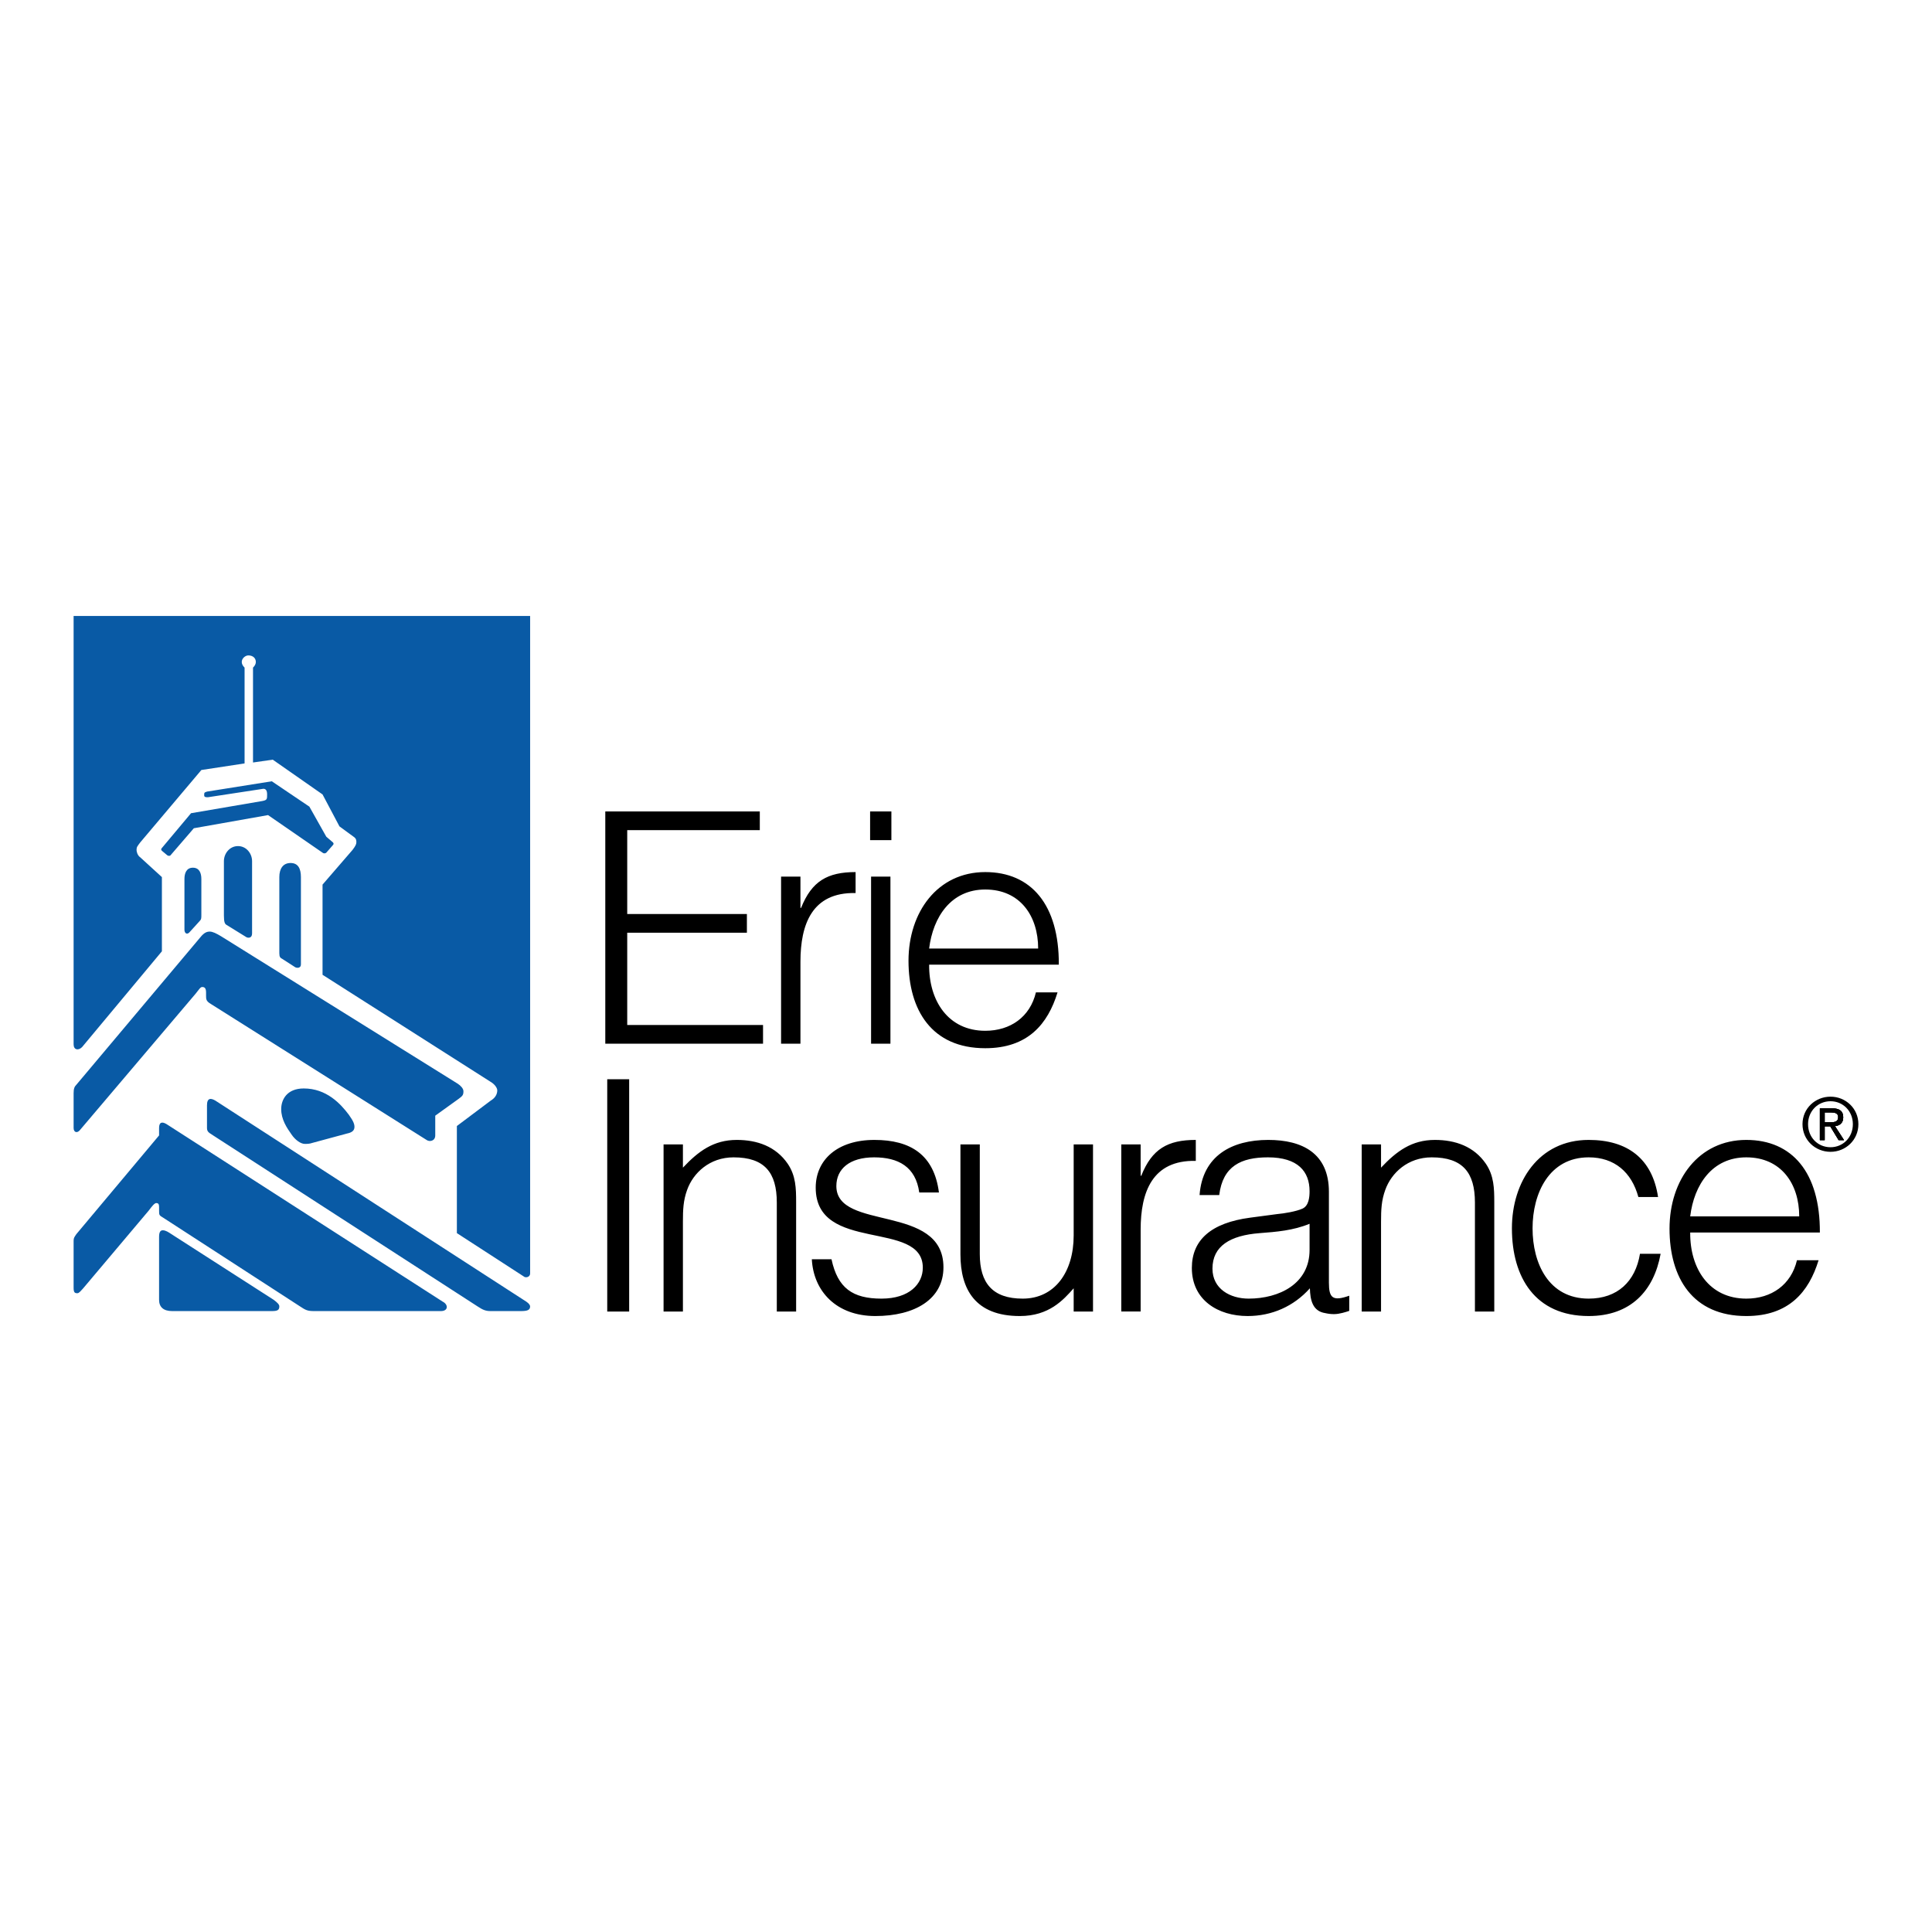
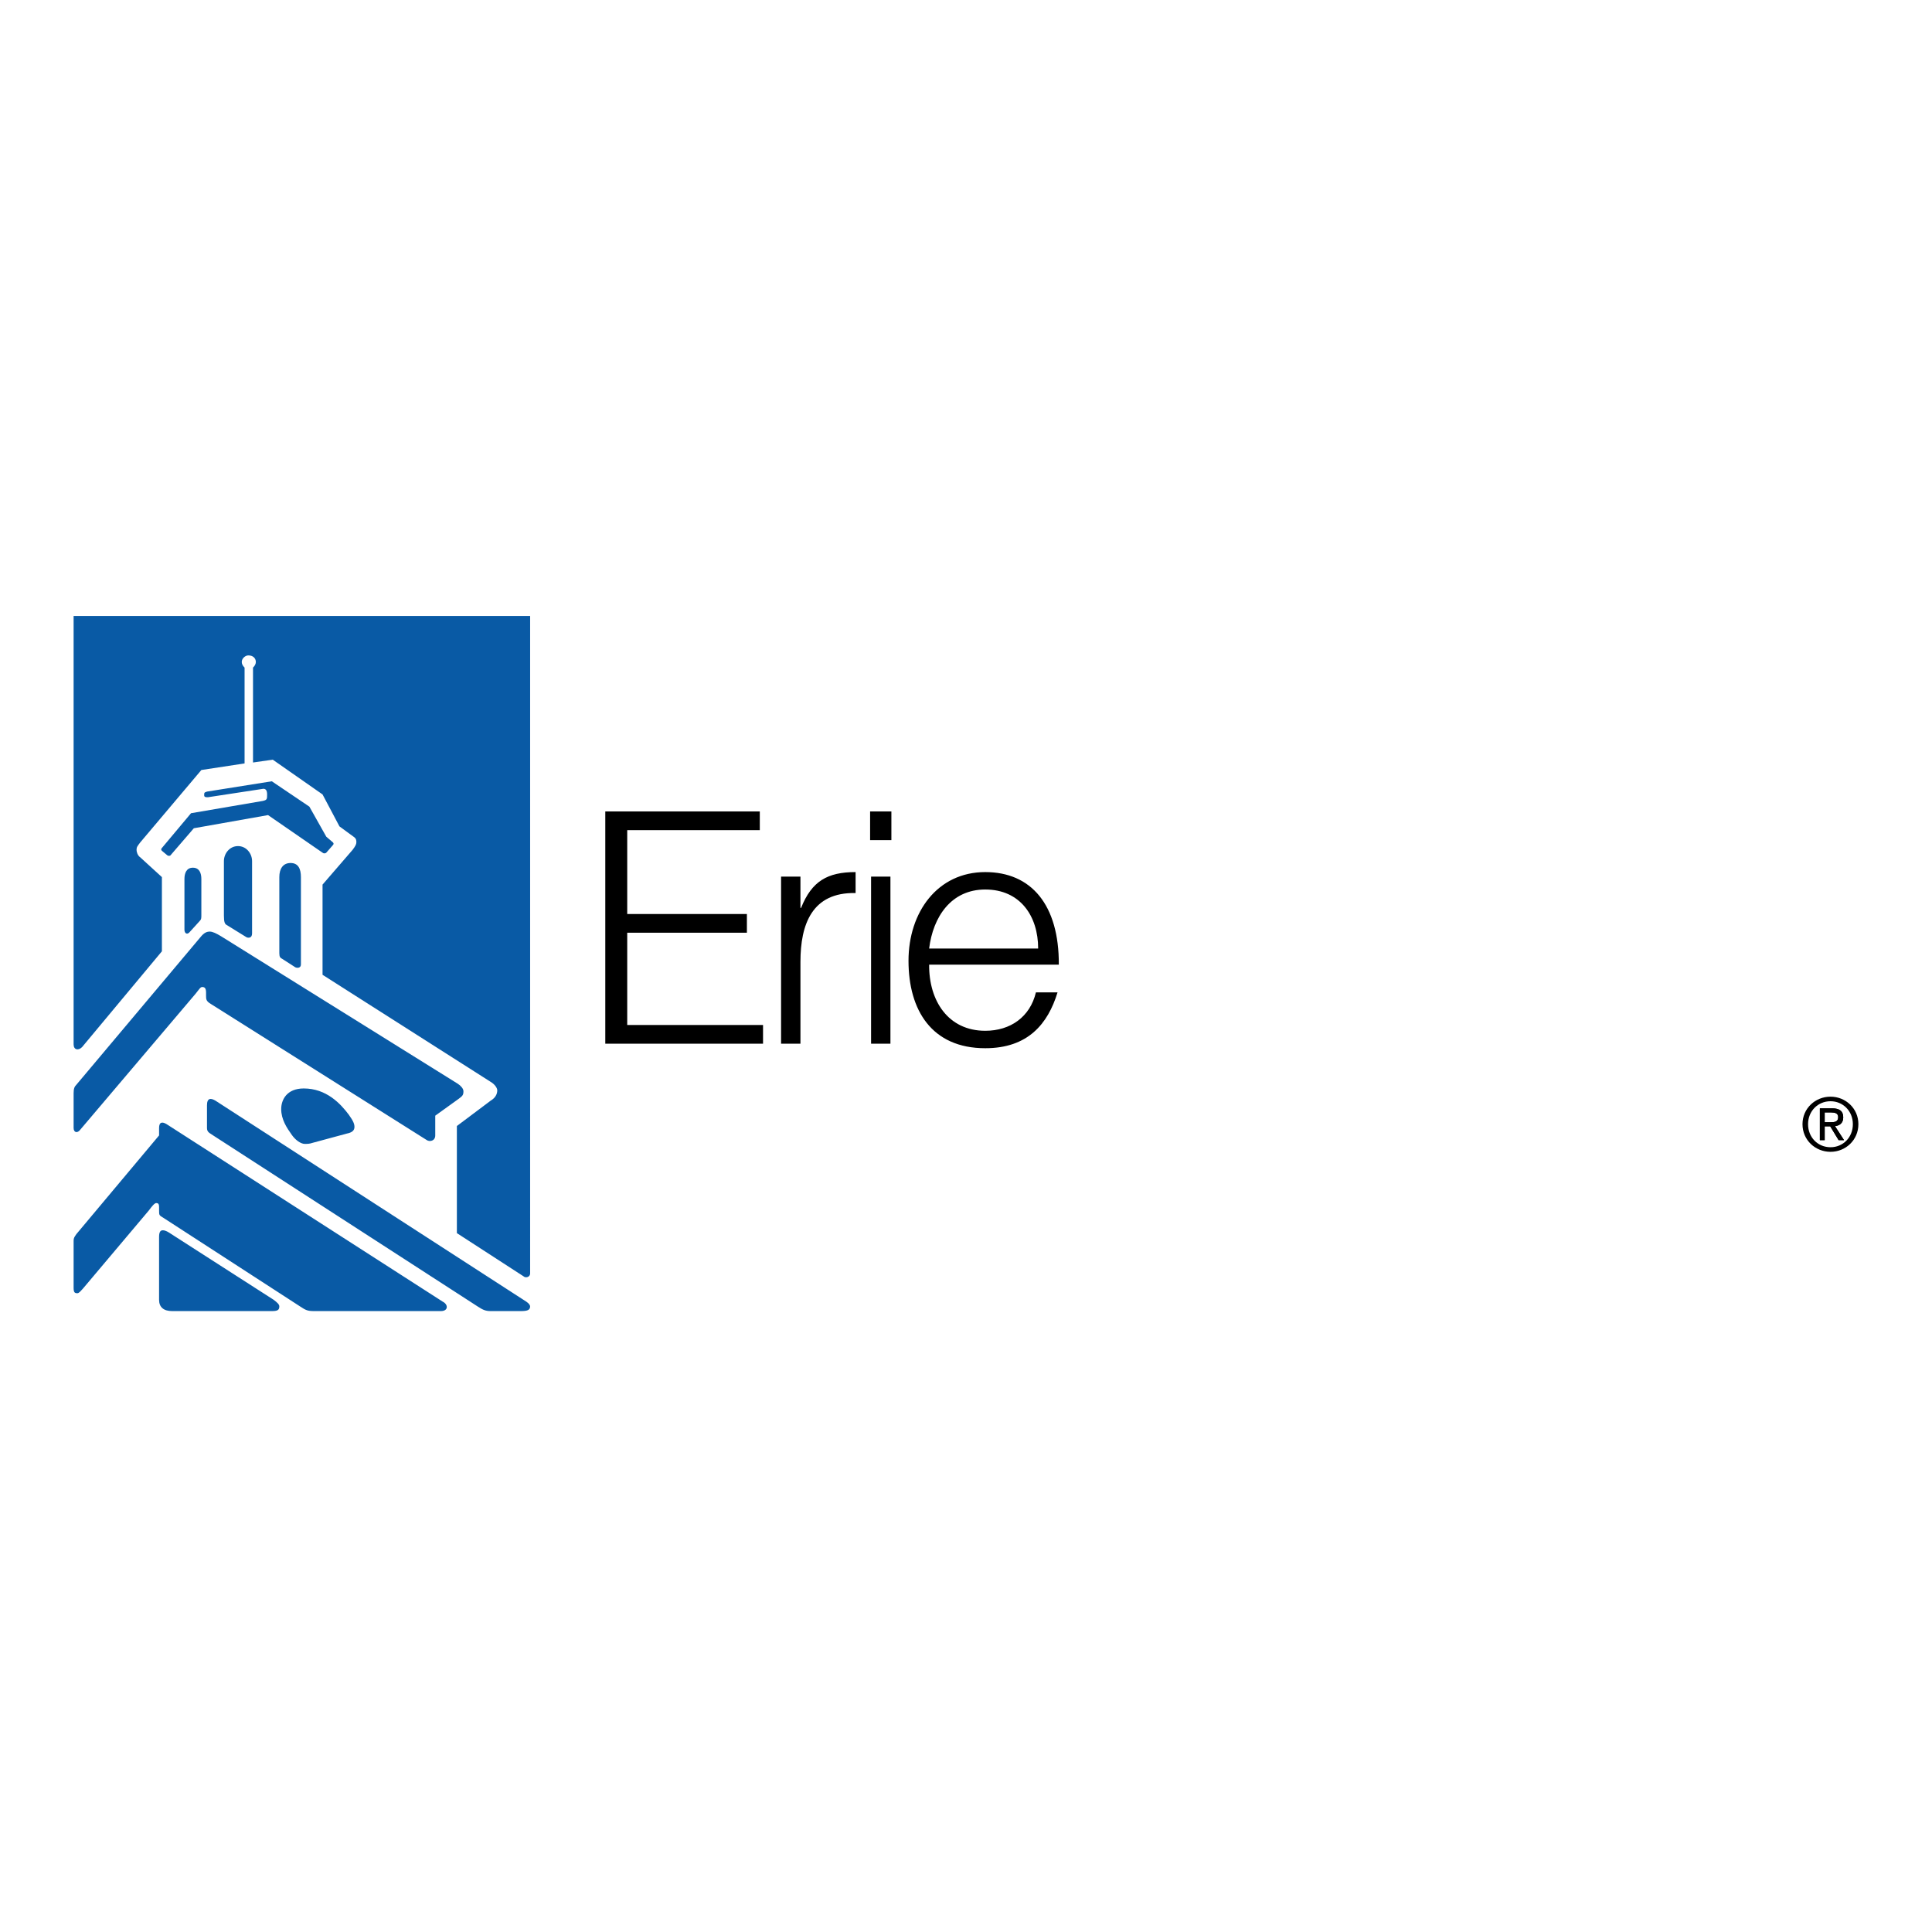
<svg xmlns="http://www.w3.org/2000/svg" version="1.0" id="Layer_1" x="0px" y="0px" width="800px" height="800px" viewBox="0 0 800 800" enable-background="new 0 0 800 800" xml:space="preserve">
  <g>
    <path d="M315.957,432.165v-7.743h-56.238v-38.205h49.554v-7.743h-49.554v-34.729h54.897v-7.743h-63.979v96.163H315.957z    M331.447,398.249c0-15.506,4.805-28.857,22.835-28.457v-8.682c-11.617,0-18.16,3.741-22.568,14.826h-0.267V362.98h-8.019v69.185   h8.019V398.249z M368.709,362.98h-8.014v69.191h8.014V362.98z M369.104,336.002h-8.811v11.884h8.811V336.002z M384.737,392.764   c1.603-13.085,9.082-24.438,23.238-24.438c14.428,0,21.904,10.948,21.904,24.438H384.737z M438.435,399.446   c0.129-24.847-11.486-38.336-30.459-38.336c-19.769,0-31.784,16.563-31.784,36.727c0,20.446,9.614,36.206,31.784,36.206   c17.638,0,25.919-10.026,29.927-23.116h-8.955c-2.409,10.153-10.553,15.898-20.972,15.898c-15.355,0-23.374-12.423-23.238-27.379   H438.435z" />
-     <path d="M260.524,446.9h-9.081v96.172h9.081V446.9z M282.783,505.807c0-4.809,0.137-8.682,1.737-13.091   c2.534-7.077,9.349-13.483,19.236-13.483c12.818,0,17.9,6.273,17.9,18.696v45.144h8.004v-45.283c0-5.733-0.122-10.945-3.47-15.887   c-4.94-7.21-12.684-9.887-21.1-9.887c-9.62,0-15.896,4.674-22.309,11.484v-9.619h-8.013v69.191h8.013V505.807z M336.162,521.434   c0.672,13.095,10.018,23.51,26.317,23.51c16.299,0,28.183-6.945,28.183-20.174c0-26.573-44.346-14.815-44.346-33.658   c0-7.077,5.482-11.879,15.63-11.879c10.017,0,17.227,3.875,18.699,14.555h8.149c-2.01-15.627-11.755-21.771-26.718-21.771   c-15.356,0-24.308,8.276-24.308,19.769c0,27.251,44.347,13.095,44.347,33.13c0,6.672-5.479,12.818-17.104,12.818   c-12.023,0-18.16-4.408-20.701-16.299H336.162z M444.586,511.557c0,15.223-7.889,26.176-21.111,26.176   c-12.558,0-17.764-6.546-17.764-18.431v-45.421h-8.014v45.555c0,14.428,6.145,25.508,24.578,25.508   c12.151,0,18.03-6.672,22.311-11.486v9.615h8.006v-69.191h-8.006V511.557z M472.318,509.148c0-15.5,4.808-28.856,22.839-28.451   v-8.682c-11.626,0-18.17,3.735-22.572,14.828h-0.267v-12.963h-8.015v69.191h8.015V509.148z M542.265,517.564   c0,14.021-12.558,20.168-25.243,20.168c-7.622,0-14.966-4.008-14.966-12.425c0-9.342,7.344-13.751,19.496-14.688   c6.949-0.533,13.899-1.072,20.713-3.875V517.564z M517.682,504.208c-16.159,2.137-24.164,9.216-24.164,20.834   c0,13.355,10.948,19.901,23.099,19.901c10.021,0,19.096-4.002,25.78-11.486c0.133,4.814,1.071,9.487,6.405,10.287   c1.206,0.268,2.277,0.406,3.609,0.406c2.276,0,5.074-0.938,6.284-1.345v-6.278c-6.816,2.409-8.422,0.944-8.422-5.341v-37.664   c0-16.027-11.086-21.507-25.107-21.507c-15.096,0-27.246,6.544-28.45,22.839h8.143c1.471-12.025,9.095-15.622,20.174-15.622   c12.424,0,17.232,5.873,17.232,14.022c0,2.397-0.28,6.012-2.943,7.217c-2.671,1.2-7.611,1.998-10.547,2.265L517.682,504.208z    M571.861,505.807c0-4.809,0.146-8.682,1.748-13.091c2.538-7.077,9.343-13.483,19.23-13.483c12.817,0,17.897,6.273,17.897,18.696   v45.144h8.011v-45.283c0-5.733-0.135-10.945-3.47-15.887c-4.94-7.21-12.686-9.887-21.106-9.887   c-9.614,0-15.893,4.674-22.311,11.484v-9.619h-8.006v69.191h8.006V505.807z M686.566,495.652   c-2.408-16.025-12.824-23.637-28.723-23.637c-20.708,0-31.793,17.364-31.793,36.6c0,20.435,9.748,36.328,31.793,36.328   c17.359,0,26.985-10.415,29.788-25.78h-8.554c-1.872,11.491-9.343,18.569-21.234,18.569c-16.564,0-23.243-14.561-23.243-29.117   c0-14.428,6.812-29.383,23.243-29.383c10.687,0,17.759,6.146,20.567,16.42H686.566z M699.875,503.675   c1.6-13.09,9.078-24.442,23.239-24.442c14.421,0,21.905,10.947,21.905,24.442H699.875z M753.569,510.354   c0.126-24.848-11.493-38.338-30.455-38.338c-19.763,0-31.799,16.564-31.799,36.728c0,20.44,9.627,36.2,31.799,36.2   c17.63,0,25.907-10.02,29.921-23.11h-8.953c-2.398,10.159-10.553,15.899-20.968,15.899c-15.36,0-23.377-12.425-23.239-27.379   H753.569z" />
    <path fill="#095AA5" d="M71.315,542.893h41.231c2.337,0,3.116-0.395,3.116-1.947c0-0.774-0.779-1.551-2.337-2.721l-42.395-27.229   c-1.171-0.776-2.332-1.558-3.502-1.558c-0.782,0-1.558,0.387-1.558,2.716v26.07C65.872,541.329,67.815,542.893,71.315,542.893    M83.378,378.745V363.97c0-2.345-0.775-4.673-3.504-4.673c-2.716,0-3.499,2.328-3.499,4.673v21.003   c0,1.545,1.168,2.328,2.338,0.777l3.89-4.282C83.378,380.688,83.378,380.298,83.378,378.745 M104.38,386.518v-29.943   c0-3.116-2.331-6.227-5.836-6.227c-3.498,0-5.829,3.11-5.829,6.227v22.554c0,2.729,0.392,3.504,1.161,3.898l8.173,5.051   C102.827,388.471,104.38,388.471,104.38,386.518 M116.83,397.026l5.443,3.503c0.776,0.383,2.333,0.383,2.333-1.169v-36.171   c0-3.506-1.162-5.839-4.278-5.839c-3.113,0-4.665,2.333-4.665,5.839v31.503C115.663,396.243,116.054,396.637,116.83,397.026    M67.039,351.13c-0.392,0.388-0.392,0.775,0,1.164l2.331,1.946c0.391,0,0.391,0.388,1.167,0l9.728-11.282l30.729-5.445   l22.561,15.563c0.388,0.382,1.17,0.382,1.555,0l2.723-3.116c0.391-0.383,0.391-0.776,0-1.165l-2.723-2.334l-7.005-12.447   l-15.558-10.5l-26.838,4.269c-1.161,0.4-1.161,0.4-1.161,1.563c0,0.776,0.776,0.776,1.553,0.776l22.947-3.499   c0.776,0,1.556,0.39,1.556,2.334c0,1.946,0,2.335-1.94,2.723l-29.565,5.057L67.039,351.13z M219.514,255.057H30.479v177.369   c0,2.329,1.94,2.717,3.501,1.16l33.059-39.67v-30.727l-8.943-8.167c-1.17-0.782-1.556-2.341-1.556-3.117   c0-1.17,0.386-1.558,1.556-3.11l25.282-29.95l17.895-2.728v-39.671c-0.782-0.77-1.167-1.558-1.167-2.333   c0-1.558,1.552-2.723,2.722-2.723c1.938,0,3.107,1.165,3.107,2.723c0,0.775-0.385,1.563-1.17,2.333v39.288l8.176-1.17   l20.614,14.393l7,13.225l5.836,4.279c1.17,0.776,1.17,1.553,1.17,2.334c0,0.782-0.393,1.553-1.563,3.11l-12.443,14.394v37.342   l69.626,44.344c1.945,1.158,2.722,2.723,2.722,3.499c0,1.552-0.776,3.116-2.722,4.274l-14.002,10.506v44.344l27.612,17.898   c0.776,0.771,2.723,0.381,2.723-1.17V255.057z M87.655,469.763l110.08,71.183c2.331,1.553,3.5,1.947,5.445,1.947h12.45   c2.723,0,3.883-0.395,3.883-1.947c0-0.393-0.384-1.169-1.556-1.944L89.21,455.758c-1.946-1.158-3.501-1.158-3.501,1.952v9.33   C85.709,468.599,86.485,468.986,87.655,469.763 M129.279,473.267l14.389-3.892c1.945-0.389,3.106-1.165,3.106-2.723   c0-1.165-0.384-2.336-2.327-5.057c-3.502-4.669-9.338-10.889-18.674-10.889c-6.997,0-9.335,4.667-9.335,8.549   c0,4.286,2.338,7.784,4.275,10.507c1.56,2.333,3.893,3.898,5.453,3.898C127.333,473.661,128.104,473.661,129.279,473.267    M33.202,467.816l47.839-56.398c1.562-1.945,1.946-2.721,2.723-2.721c1.17,0,1.561,0.775,1.561,2.334v1.163   c0,1.56,0,2.33,1.939,3.499l89.471,56.402c1.161,0.776,3.493,0.396,3.493-1.944v-8.175l9.727-6.996   c1.559-1.163,1.946-1.551,1.946-3.109c0-1.164-1.17-2.334-2.331-3.11l-98.024-61.071c-1.943-1.172-3.505-1.939-4.665-1.939   c-1.171,0-2.332,0.381-3.893,2.327l-51.344,61.065c-0.779,0.782-1.164,1.564-1.164,3.511v14.387   C30.479,468.986,32.034,469.375,33.202,467.816 M130.05,542.893h52.514c3.107,0,3.107-2.722,0.777-3.892L68.985,465.487   c-1.946-1.171-3.113-0.787-3.113,1.553v3.111l-34.229,40.845c-0.779,1.158-1.164,1.559-1.164,2.722v19.444   c0,1.946,0.385,2.334,1.555,2.334c0.776,0,1.552-1.164,2.332-1.94l27.229-32.29c1.166-1.553,2.331-3.105,3.112-3.105   c0.779,0,1.165,0.389,1.165,1.553v1.553c0,1.946,0,1.946,1.943,3.115l56.405,36.564   C126.552,542.498,127.333,542.893,130.05,542.893" />
    <path d="M757.982,475.044c-5.235,0-9.304-4.048-9.304-9.551c0-5.403,4.068-9.492,9.304-9.492c5.167,0,9.249,4.089,9.249,9.492   C767.231,470.996,763.149,475.044,757.982,475.044 M757.982,454.106c-6.279,0-11.607,4.83-11.607,11.387   c0,6.615,5.328,11.45,11.607,11.45c6.226,0,11.538-4.835,11.538-11.45C769.521,458.937,764.208,454.106,757.982,454.106" />
    <path d="M755.566,464.7v-4.065h2.716c1.403,0,2.874,0.294,2.874,1.929c0,2.021-1.507,2.137-3.208,2.137H755.566z M763.242,462.684   c0-2.594-1.542-3.747-4.657-3.747h-5.016v13.172h1.997v-5.711h2.3l3.47,5.711h2.236l-3.743-5.798   C761.765,466.067,763.242,465.043,763.242,462.684" />
    <path d="M755.566,464.7v-4.065h2.716c1.403,0,2.874,0.294,2.874,1.929c0,2.021-1.507,2.137-3.208,2.137H755.566z M763.242,462.684   c0-2.594-1.542-3.747-4.657-3.747h-5.016v13.172h1.997v-5.711h2.3l3.47,5.711h2.236l-3.743-5.798   C761.765,466.067,763.242,465.043,763.242,462.684" />
-     <path d="M755.566,464.7v-4.065h2.716c1.403,0,2.874,0.294,2.874,1.929c0,2.021-1.507,2.137-3.208,2.137H755.566z M763.242,462.684   c0-2.594-1.542-3.747-4.657-3.747h-5.016v13.172h1.997v-5.711h2.3l3.47,5.711h2.236l-3.743-5.798   C761.765,466.067,763.242,465.043,763.242,462.684" />
  </g>
</svg>